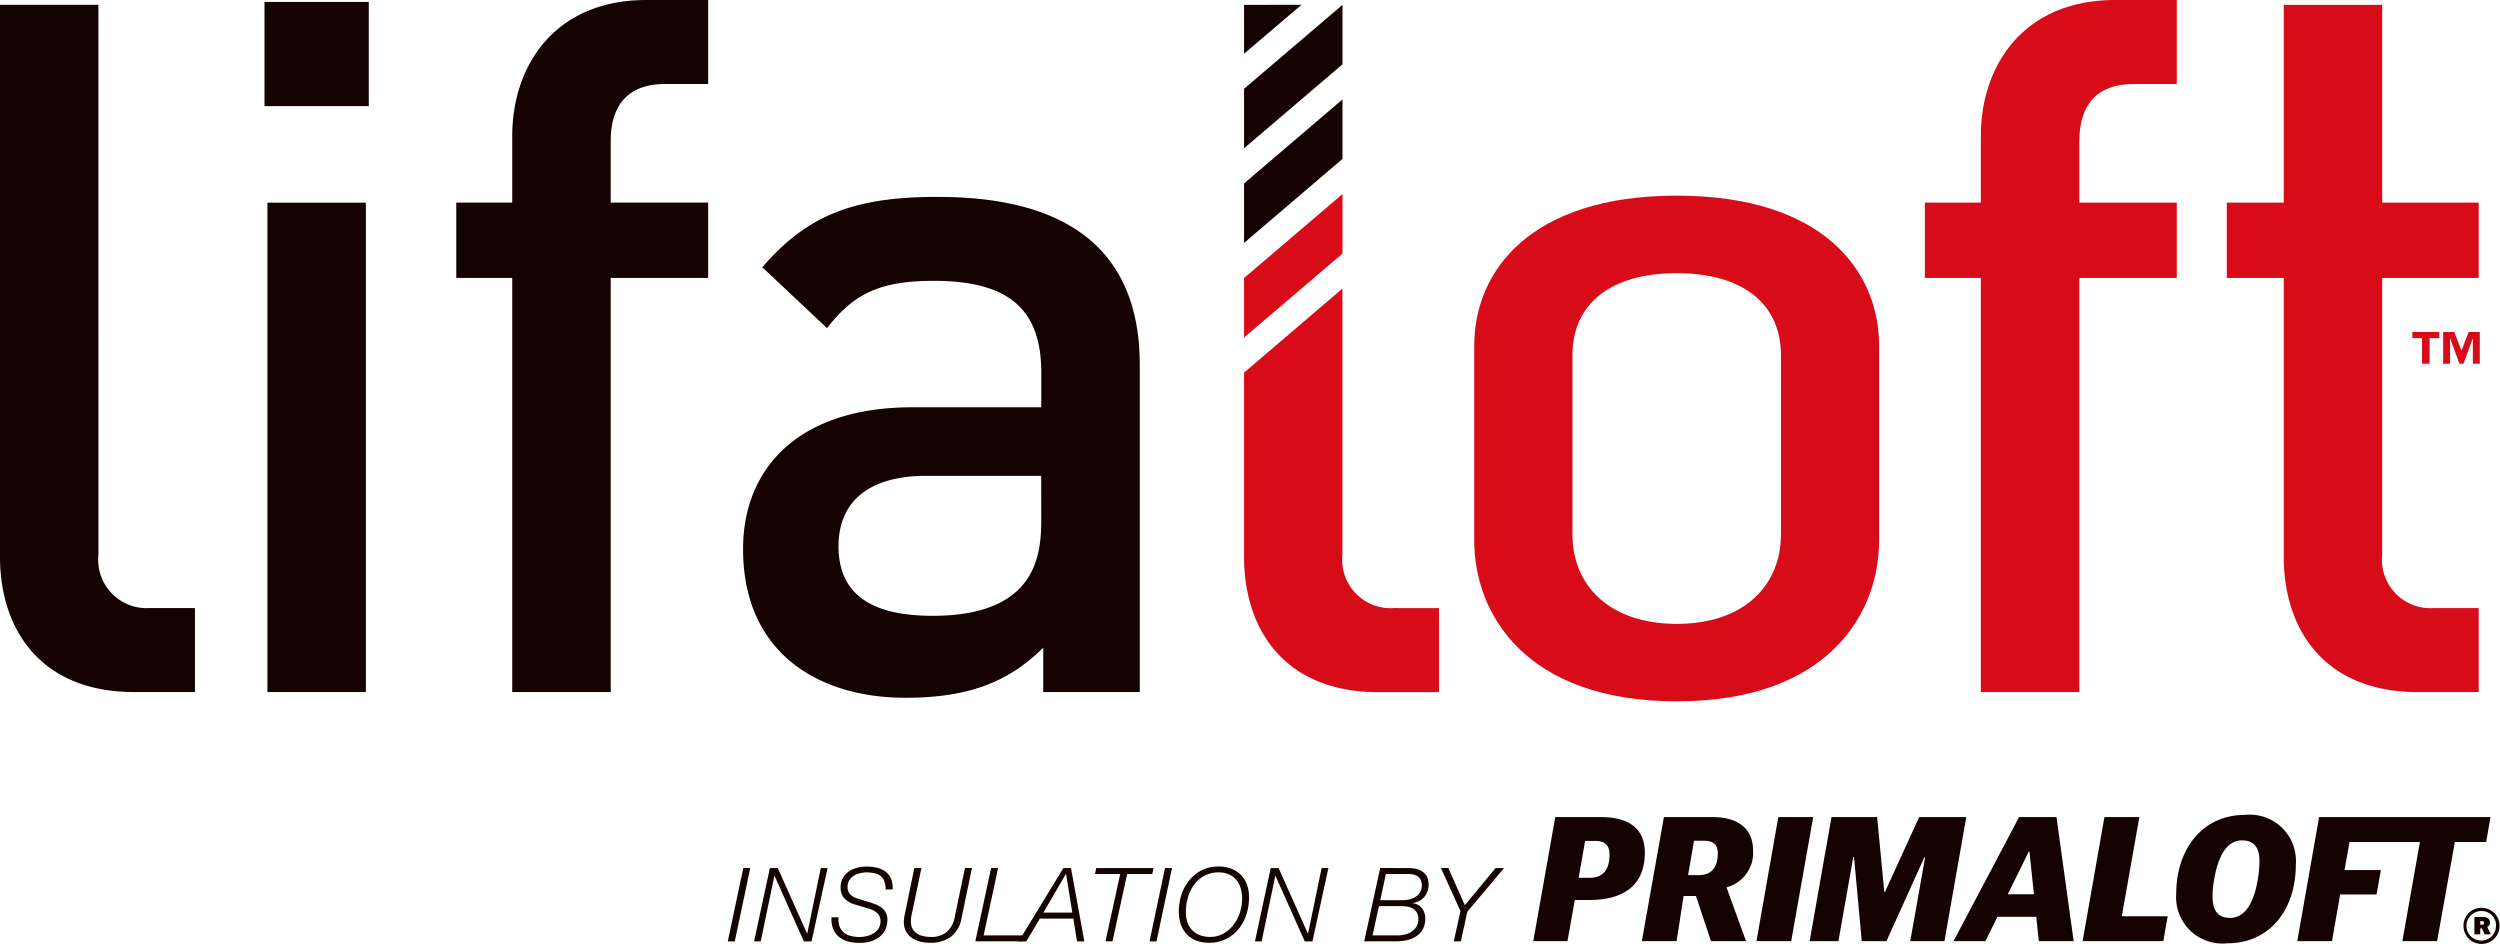
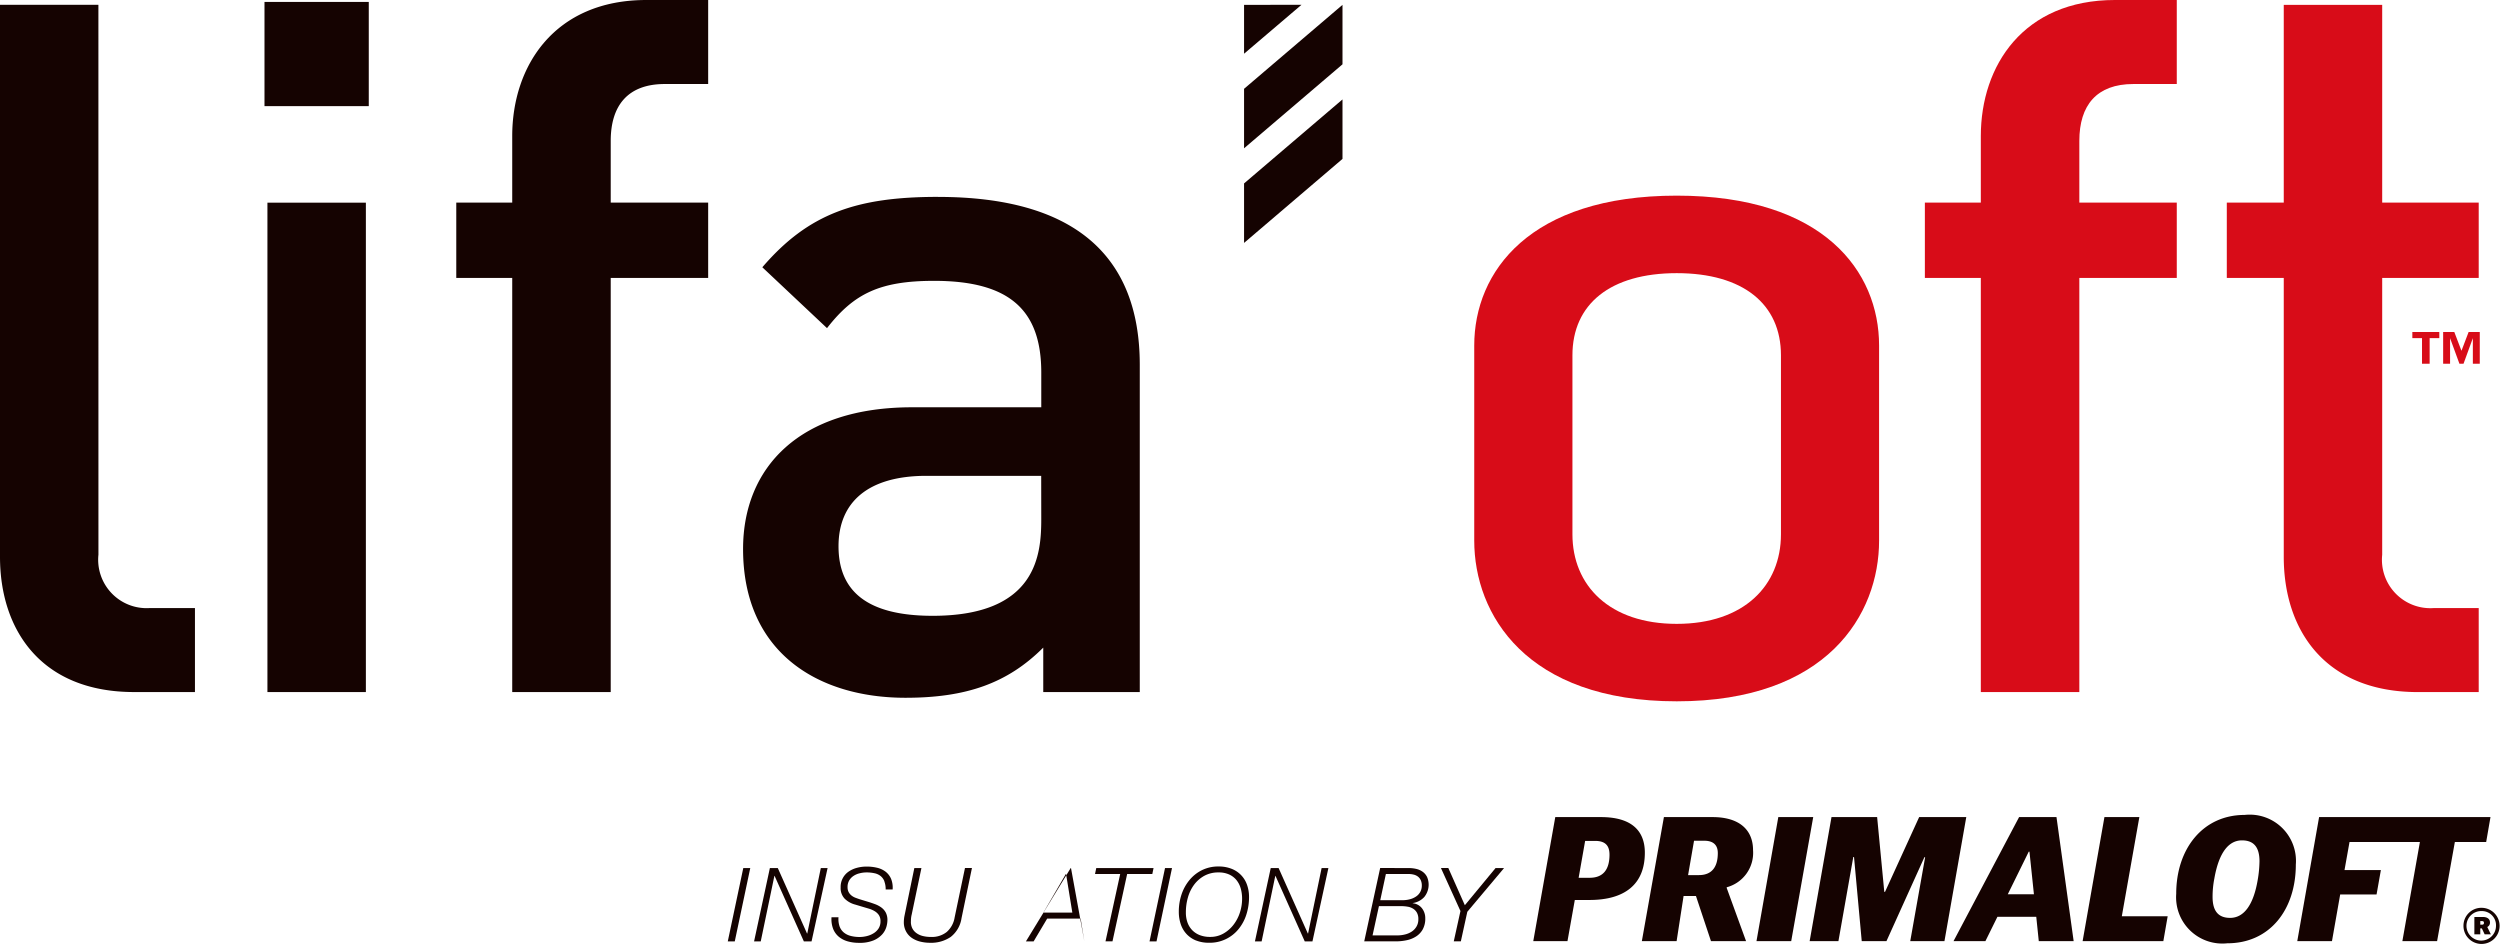
<svg xmlns="http://www.w3.org/2000/svg" width="156.781" height="59.196" viewBox="0 0 156.781 59.196">
  <g id="グループ_61" data-name="グループ 61" transform="translate(-834 -2876.231)">
    <path id="パス_770" data-name="パス 770" d="M154.49,277.293a1.123,1.123,0,0,1,1.139-1.131,1.133,1.133,0,1,1-1.139,1.131m2.04,0a.888.888,0,0,0-.9-.927.926.926,0,1,0,.9.927m-1.356-.556h.528c.28,0,.451.123.451.348a.294.294,0,0,1-.164.275v.017l.219.45h-.389l-.175-.372h-.1v.372h-.371Zm.478.482c.082,0,.123-.031.123-.112s-.041-.112-.123-.112h-.107v.224Z" transform="translate(834 2657)" fill="#150301" />
    <path id="パス_771" data-name="パス 771" d="M97.535,270.473H100.4c1.876,0,2.752.819,2.752,2.234,0,2.009-1.293,2.964-3.471,2.964h-.921l-.46,2.581H96.155Zm2.156,3.806c.841,0,1.245-.507,1.245-1.45,0-.56-.256-.863-.9-.863h-.628L99,274.279Zm4.657-3.806H107.4c1.661,0,2.538.785,2.538,2.076a2.235,2.235,0,0,1-1.652,2.325v.044l1.214,3.335h-2.2l-.942-2.83h-.777l-.437,2.83h-2.18Zm2.192,3.638c.874,0,1.188-.585,1.188-1.382,0-.54-.325-.773-.842-.773h-.649l-.373,2.155Zm3.613,4.142h2.178l1.38-7.78h-2.189Zm3.334,0h1.805l.932-5.276h.046l.484,5.276h1.55l2.379-5.264h.047l-.934,5.264h2.145l1.369-7.78h-2.955l-2.141,4.691h-.045l-.449-4.691h-2.862Zm13.135-7.78h2.345l1.077,7.779h-2.187l-.158-1.526h-2.436l-.753,1.526h-2Zm-.708,4.838h1.638l-.28-2.671h-.044Zm4.692,2.942h5.062l.272-1.561h-2.876l1.1-6.219h-2.19Zm5.87-2.976c0-2.806,1.662-4.94,4.29-4.94a2.9,2.9,0,0,1,3.211,3.111c0,2.829-1.628,4.939-4.3,4.939a2.9,2.9,0,0,1-3.2-3.11m5.109-.864a7.345,7.345,0,0,0,.112-1.168c0-.874-.348-1.312-1.1-1.312-.808,0-1.436.717-1.729,2.38a5.929,5.929,0,0,0-.113,1.167c0,.921.393,1.313,1.1,1.313.889,0,1.472-.853,1.73-2.38m3.85-3.94-1.369,7.78h2.176l.516-2.93h2.281l.271-1.529h-2.281l.314-1.76h4.414l-1.1,6.219h2.178l1.114-6.219h1.964l.27-1.561Z" transform="translate(834 2657)" fill="#150301" />
    <path id="パス_772" data-name="パス 772" d="M47.051,273.668l-.972,4.6h-.438l.972-4.6Z" transform="translate(834 2657)" fill="#150301" />
    <path id="パス_773" data-name="パス 773" d="M48.777,273.668l1.835,4.108h.013l.85-4.108H51.9l-1.005,4.6h-.483l-1.835-4.108h-.013l-.856,4.108H47.29l.991-4.6Z" transform="translate(834 2657)" fill="#150301" />
    <path id="パス_774" data-name="パス 774" d="M55.463,274.5a.786.786,0,0,0-.235-.328.91.91,0,0,0-.38-.177,2.312,2.312,0,0,0-.521-.052A1.723,1.723,0,0,0,53.9,274a1.173,1.173,0,0,0-.377.164.889.889,0,0,0-.27.286.806.806,0,0,0-.1.419.64.64,0,0,0,.067.306.7.7,0,0,0,.174.212.923.923,0,0,0,.248.142c.094.036.189.07.283.1l.49.149c.159.047.312.1.46.154a1.628,1.628,0,0,1,.4.213.953.953,0,0,1,.277.321,1.016,1.016,0,0,1,.1.483,1.581,1.581,0,0,1-.067.416,1.223,1.223,0,0,1-.261.463,1.524,1.524,0,0,1-.541.377,2.258,2.258,0,0,1-.908.154,2.582,2.582,0,0,1-.712-.093,1.515,1.515,0,0,1-.56-.29,1.245,1.245,0,0,1-.357-.5,1.7,1.7,0,0,1-.1-.721h.438a1.411,1.411,0,0,0,.067.57.885.885,0,0,0,.264.383,1.1,1.1,0,0,0,.432.216,2.188,2.188,0,0,0,.563.068,1.861,1.861,0,0,0,.457-.059,1.417,1.417,0,0,0,.422-.177.978.978,0,0,0,.309-.3.815.815,0,0,0,.119-.445.674.674,0,0,0-.106-.4.847.847,0,0,0-.274-.247,1.634,1.634,0,0,0-.367-.155l-.393-.116-.45-.135a1.472,1.472,0,0,1-.657-.37.955.955,0,0,1-.251-.7,1.161,1.161,0,0,1,.505-1,1.677,1.677,0,0,1,.522-.235,2.327,2.327,0,0,1,.6-.077,2.779,2.779,0,0,1,.657.074,1.4,1.4,0,0,1,.531.244,1.136,1.136,0,0,1,.345.445,1.471,1.471,0,0,1,.1.672h-.437a1.37,1.37,0,0,0-.081-.5" transform="translate(834 2657)" fill="#150301" />
    <path id="パス_775" data-name="パス 775" d="M57.785,273.668l-.612,2.923a1.6,1.6,0,0,0-.046.4.9.9,0,0,0,.077.438.832.832,0,0,0,.259.312,1.138,1.138,0,0,0,.4.187,2.061,2.061,0,0,0,.515.061,1.491,1.491,0,0,0,.994-.312,1.529,1.529,0,0,0,.493-.9l.651-3.11h.437L60.3,276.81a1.827,1.827,0,0,1-.678,1.178,2.171,2.171,0,0,1-1.3.367,2.5,2.5,0,0,1-.6-.071,1.649,1.649,0,0,1-.525-.225,1.154,1.154,0,0,1-.372-.406,1.209,1.209,0,0,1-.143-.611,2.1,2.1,0,0,1,.04-.374l.618-3Z" transform="translate(834 2657)" fill="#150301" />
-     <path id="パス_776" data-name="パス 776" d="M62.594,273.668l-.908,4.224h2.543l-.09.373H61.164l.992-4.6Z" transform="translate(834 2657)" fill="#150301" />
-     <path id="パス_777" data-name="パス 777" d="M67.165,273.669l.837,4.6h-.457l-.232-1.429h-2.1l-.85,1.429h-.483l2.808-4.6Zm.084,2.794-.393-2.421h-.013l-1.41,2.421Z" transform="translate(834 2657)" fill="#150301" />
+     <path id="パス_777" data-name="パス 777" d="M67.165,273.669l.837,4.6l-.232-1.429h-2.1l-.85,1.429h-.483l2.808-4.6Zm.084,2.794-.393-2.421h-.013l-1.41,2.421Z" transform="translate(834 2657)" fill="#150301" />
    <path id="パス_778" data-name="パス 778" d="M72.342,273.668l-.077.373H70.687l-.92,4.224h-.438l.921-4.224H68.672l.077-.373Z" transform="translate(834 2657)" fill="#150301" />
    <path id="パス_779" data-name="パス 779" d="M73.5,273.668l-.972,4.6h-.438l.972-4.6Z" transform="translate(834 2657)" fill="#150301" />
    <path id="パス_780" data-name="パス 780" d="M75.011,278.214a1.679,1.679,0,0,1-.593-.4,1.709,1.709,0,0,1-.367-.615,2.433,2.433,0,0,1-.125-.8,3.393,3.393,0,0,1,.167-1.063,2.814,2.814,0,0,1,.49-.9,2.38,2.38,0,0,1,.785-.631,2.3,2.3,0,0,1,1.056-.235,2.165,2.165,0,0,1,.792.138,1.658,1.658,0,0,1,.982.995,2.253,2.253,0,0,1,.132.792,3.56,3.56,0,0,1-.164,1.078,2.765,2.765,0,0,1-.486.914,2.318,2.318,0,0,1-1.868.866,2.135,2.135,0,0,1-.8-.141m2.794-3.271a1.438,1.438,0,0,0-.27-.525,1.252,1.252,0,0,0-.461-.347,1.571,1.571,0,0,0-.657-.126,1.81,1.81,0,0,0-.9.216,2.014,2.014,0,0,0-.641.566,2.475,2.475,0,0,0-.383.8,3.365,3.365,0,0,0-.125.917,1.843,1.843,0,0,0,.1.637,1.352,1.352,0,0,0,.3.487,1.322,1.322,0,0,0,.48.312,1.755,1.755,0,0,0,.637.109,1.649,1.649,0,0,0,.84-.212,2.111,2.111,0,0,0,.631-.551,2.507,2.507,0,0,0,.4-.766,2.767,2.767,0,0,0,.138-.853,2.4,2.4,0,0,0-.087-.663" transform="translate(834 2657)" fill="#150301" />
    <path id="パス_781" data-name="パス 781" d="M80.184,273.668l1.835,4.108h.013l.85-4.108h.425l-1,4.6h-.483l-1.835-4.108h-.013l-.856,4.108H78.7l.991-4.6Z" transform="translate(834 2657)" fill="#150301" />
    <path id="パス_782" data-name="パス 782" d="M88.336,273.669a2.057,2.057,0,0,1,.486.055,1.121,1.121,0,0,1,.4.18.883.883,0,0,1,.273.325,1.225,1.225,0,0,1-.173,1.252,1.215,1.215,0,0,1-.725.383v.013a.829.829,0,0,1,.576.312,1,1,0,0,1,.209.635,1.392,1.392,0,0,1-.154.682,1.241,1.241,0,0,1-.409.444,1.733,1.733,0,0,1-.59.242,3.231,3.231,0,0,1-.695.074H85.554l1-4.6Zm-.7,4.223a1.946,1.946,0,0,0,.473-.058,1.314,1.314,0,0,0,.422-.18.947.947,0,0,0,.3-.315.881.881,0,0,0,.117-.464.81.81,0,0,0-.091-.409.691.691,0,0,0-.241-.251.945.945,0,0,0-.347-.125,2.475,2.475,0,0,0-.41-.033H86.476l-.4,1.835Zm.373-2.208a1.78,1.78,0,0,0,.431-.064,1.235,1.235,0,0,0,.367-.168.824.824,0,0,0,.258-.28.812.812,0,0,0,.1-.409.778.778,0,0,0-.065-.331.6.6,0,0,0-.176-.226.725.725,0,0,0-.264-.125,1.306,1.306,0,0,0-.326-.039H86.912l-.353,1.642Z" transform="translate(834 2657)" fill="#150301" />
    <path id="パス_783" data-name="パス 783" d="M94.324,273.668l-2.305,2.743-.406,1.854h-.444l.419-1.9-1.224-2.7h.463L91.864,276l1.926-2.331Z" transform="translate(834 2657)" fill="#150301" />
    <path id="パス_784" data-name="パス 784" d="M32.123,227.764v4.174H28.614v4.721h3.509v25.973H38.3V236.659h6.111v-4.721H38.3v-3.87c0-2.238,1.09-3.568,3.389-3.568h2.722v-5.269H40.536c-5.747,0-8.413,4.117-8.413,8.533M16.771,262.632h6.174v-30.69H16.771Zm-10.6-43.1H0v34.624c0,4.538,2.54,8.475,8.413,8.475h3.813v-5.267H9.387a3.037,3.037,0,0,1-3.214-3.345Zm10.416,6.356h6.54v-6.537h-6.54Zm42.238,5.69c-5.084,0-8.111,1.028-11.017,4.414l4.056,3.817c1.695-2.179,3.328-2.965,6.718-2.965,4.782,0,6.719,1.875,6.719,5.75v2.179H57.191c-7.02,0-10.591,3.742-10.591,8.888,0,6.5,4.705,9.329,10.184,9.329,3.814,0,6.4-.908,8.641-3.146v2.786h6.053V242.111c0-6.961-4.239-10.531-12.651-10.531M65.3,251.77c0,2.178-.231,6.08-6.814,6.08-4.146,0-5.9-1.576-5.9-4.362s1.877-4.416,5.51-4.416h7.2Z" transform="translate(834 2657)" fill="#150301" />
    <path id="パス_785" data-name="パス 785" d="M105.153,231.5c-9.232,0-12.7,4.772-12.7,9.4v12.234c0,4.632,3.262,10.078,12.7,10.078s12.689-5.446,12.689-10.078V240.9c0-4.633-3.458-9.4-12.689-9.4m6.535,21.237c0,3.212-2.316,5.618-6.537,5.618s-6.54-2.406-6.54-5.618V241.513c0-3.213,2.378-5.152,6.54-5.152s6.537,1.939,6.537,5.152Z" transform="translate(834 2657)" fill="#d80c18" />
    <path id="パス_786" data-name="パス 786" d="M132.635,219.231h3.876V224.5h-2.723c-2.3,0-3.388,1.33-3.388,3.568v3.87h6.111v4.721H130.4v25.973h-6.178V236.659h-3.509v-4.721h3.509v-4.174c0-4.416,2.666-8.533,8.413-8.533" transform="translate(834 2657)" fill="#d80c18" />
    <path id="パス_787" data-name="パス 787" d="M149.393,236.66v17.362a3.037,3.037,0,0,0,3.214,3.344h2.839v5.267h-3.813c-5.873,0-8.413-3.937-8.413-8.474v-17.5h-3.572v-4.721h3.572v-12.4h6.173v12.4h6.053v4.721Z" transform="translate(834 2657)" fill="#d80c18" />
    <path id="パス_788" data-name="パス 788" d="M152.975,240.436h-.606v1.607h-.479v-1.607h-.606v-.384h1.691Zm2.538,1.607h-.434v-1.607l-.586,1.607h-.256l-.587-1.607v1.607h-.434v-1.991h.7l.449,1.178.448-1.178h.7Z" transform="translate(834 2657)" fill="#d80c18" />
    <path id="パス_789" data-name="パス 789" d="M84.191,225.466l-6.173,5.268v3.731l6.173-5.268Zm0-5.931L78.018,224.8v3.731l6.173-5.267Zm-6.173,0V222.6l3.6-3.067Z" transform="translate(834 2657)" fill="#150301" />
-     <path id="パス_790" data-name="パス 790" d="M84.191,231.4l-6.173,5.267V240.4l6.173-5.267ZM87.4,257.366a3.037,3.037,0,0,1-3.214-3.344V237.329L78.018,242.6v11.562c0,4.538,2.541,8.475,8.413,8.475h3.813v-5.267Z" transform="translate(834 2657)" fill="#d80c18" />
  </g>
</svg>